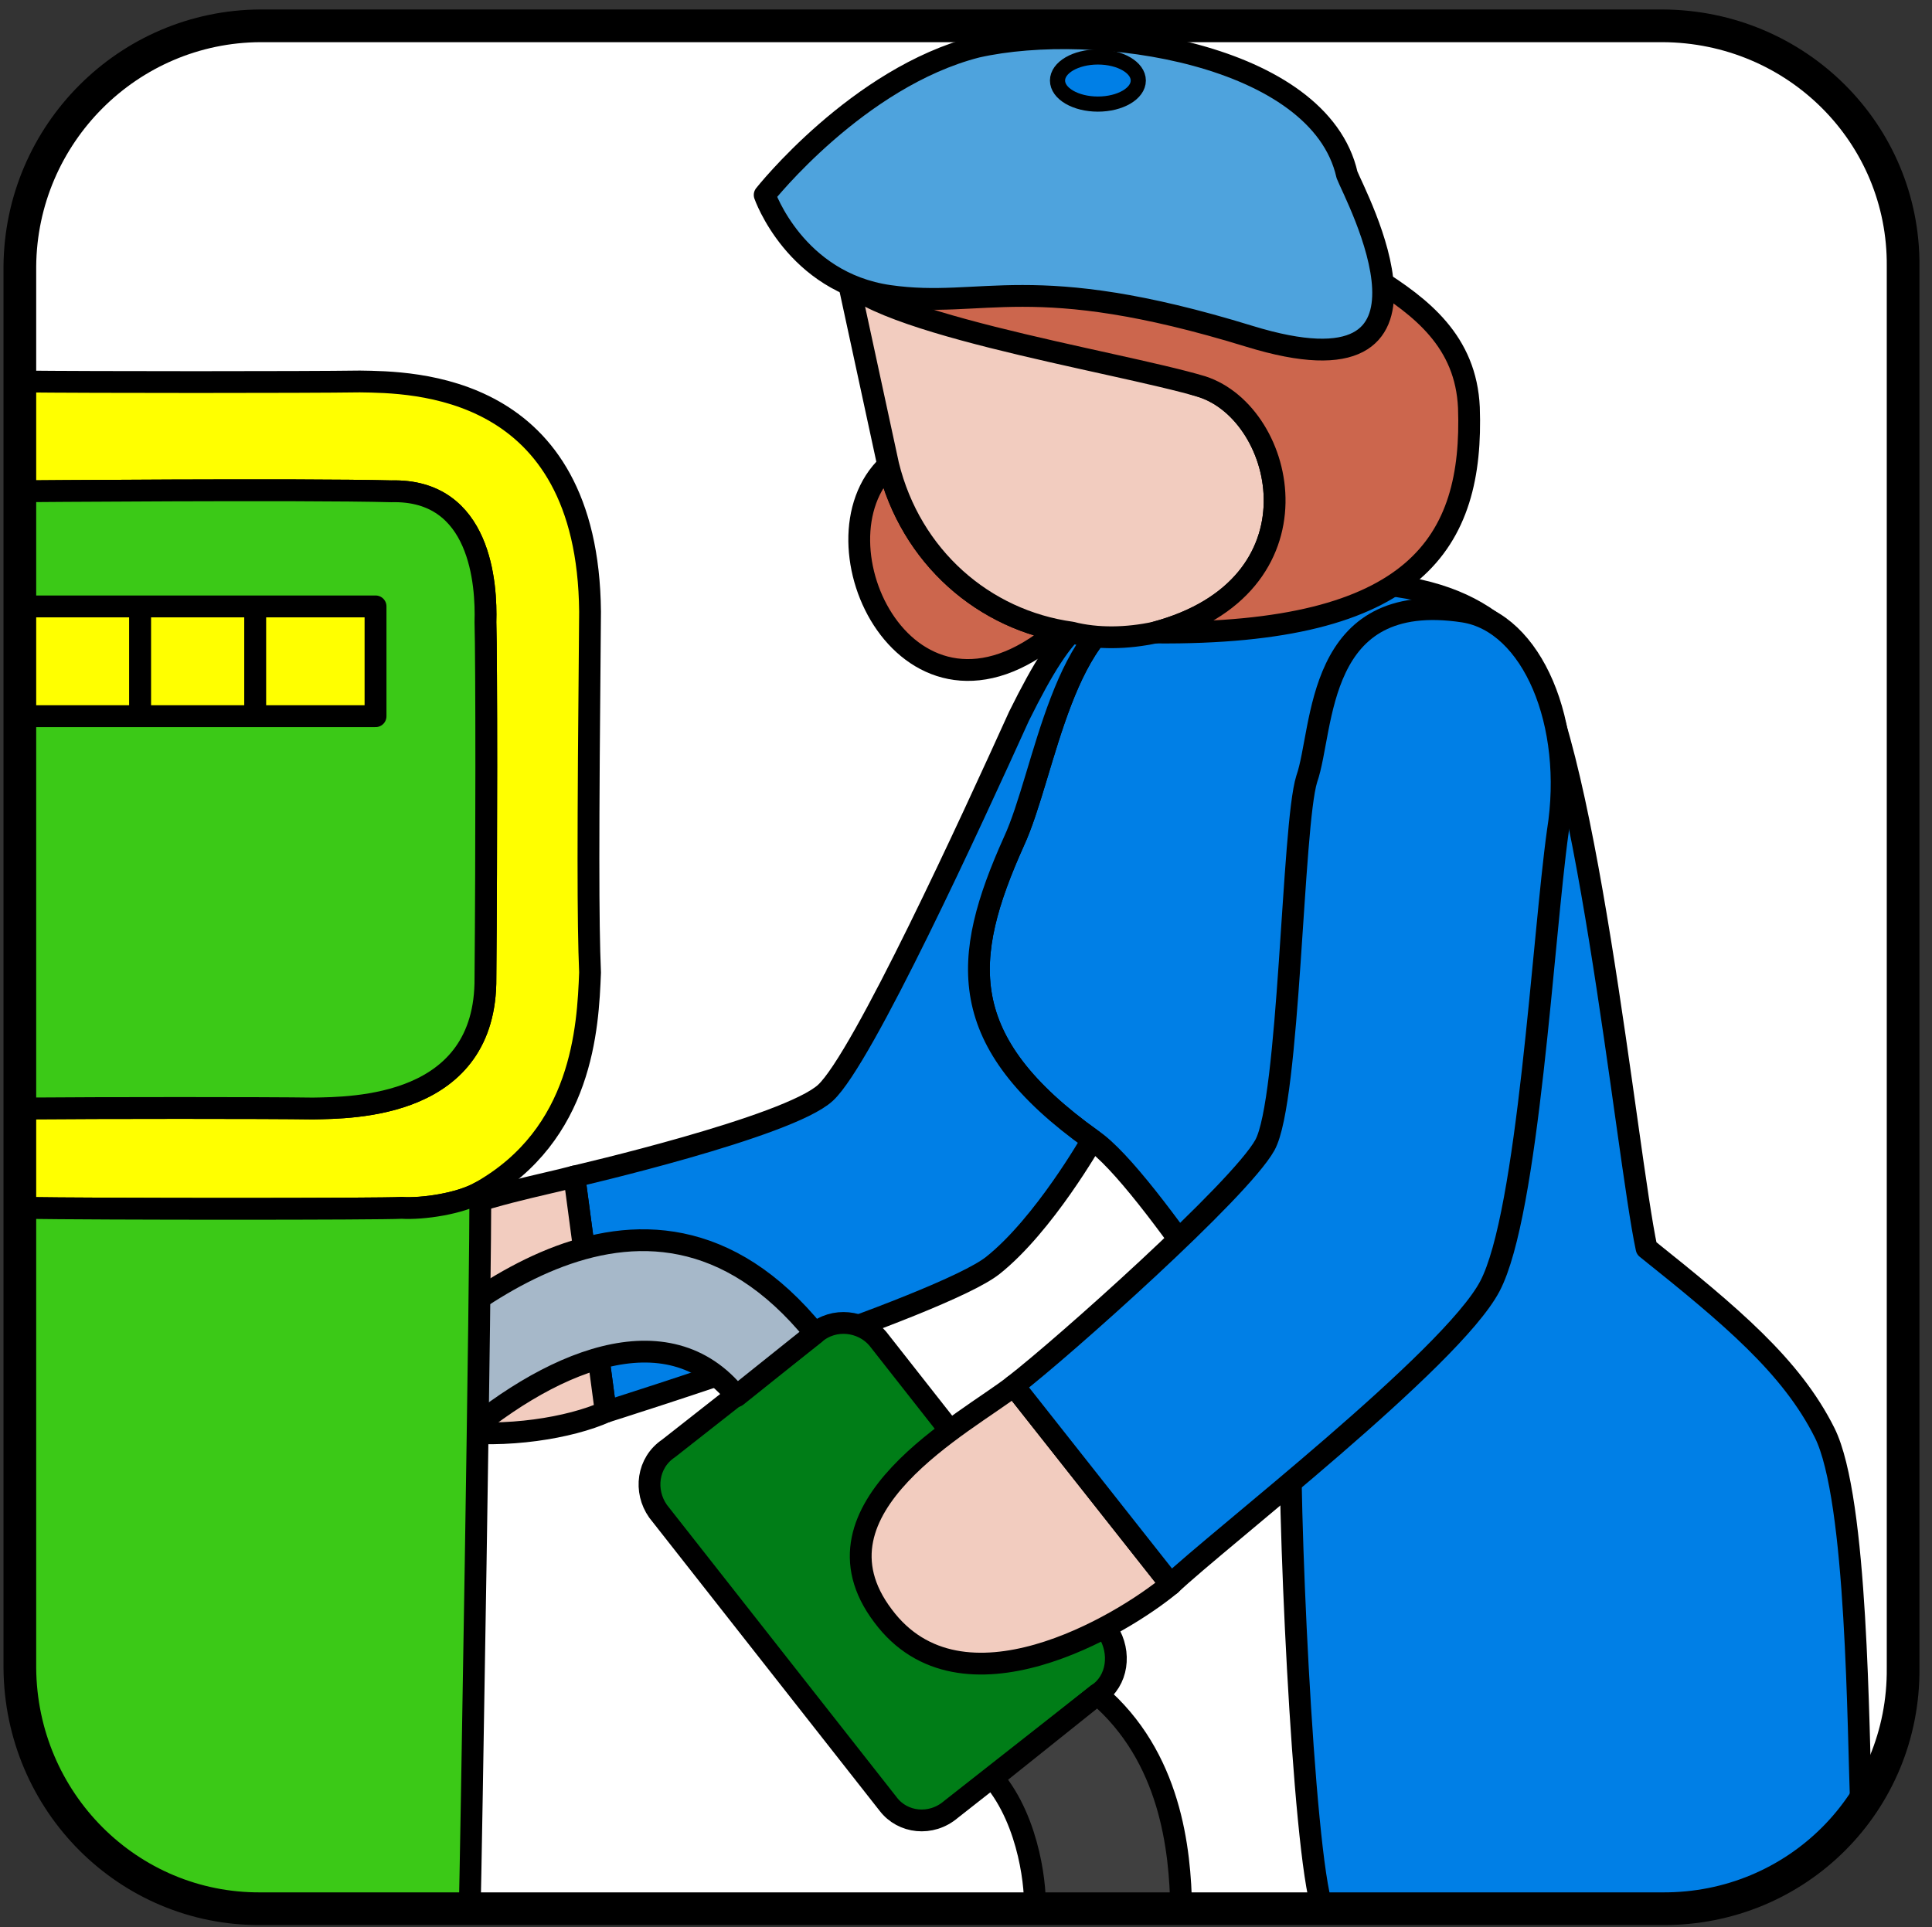
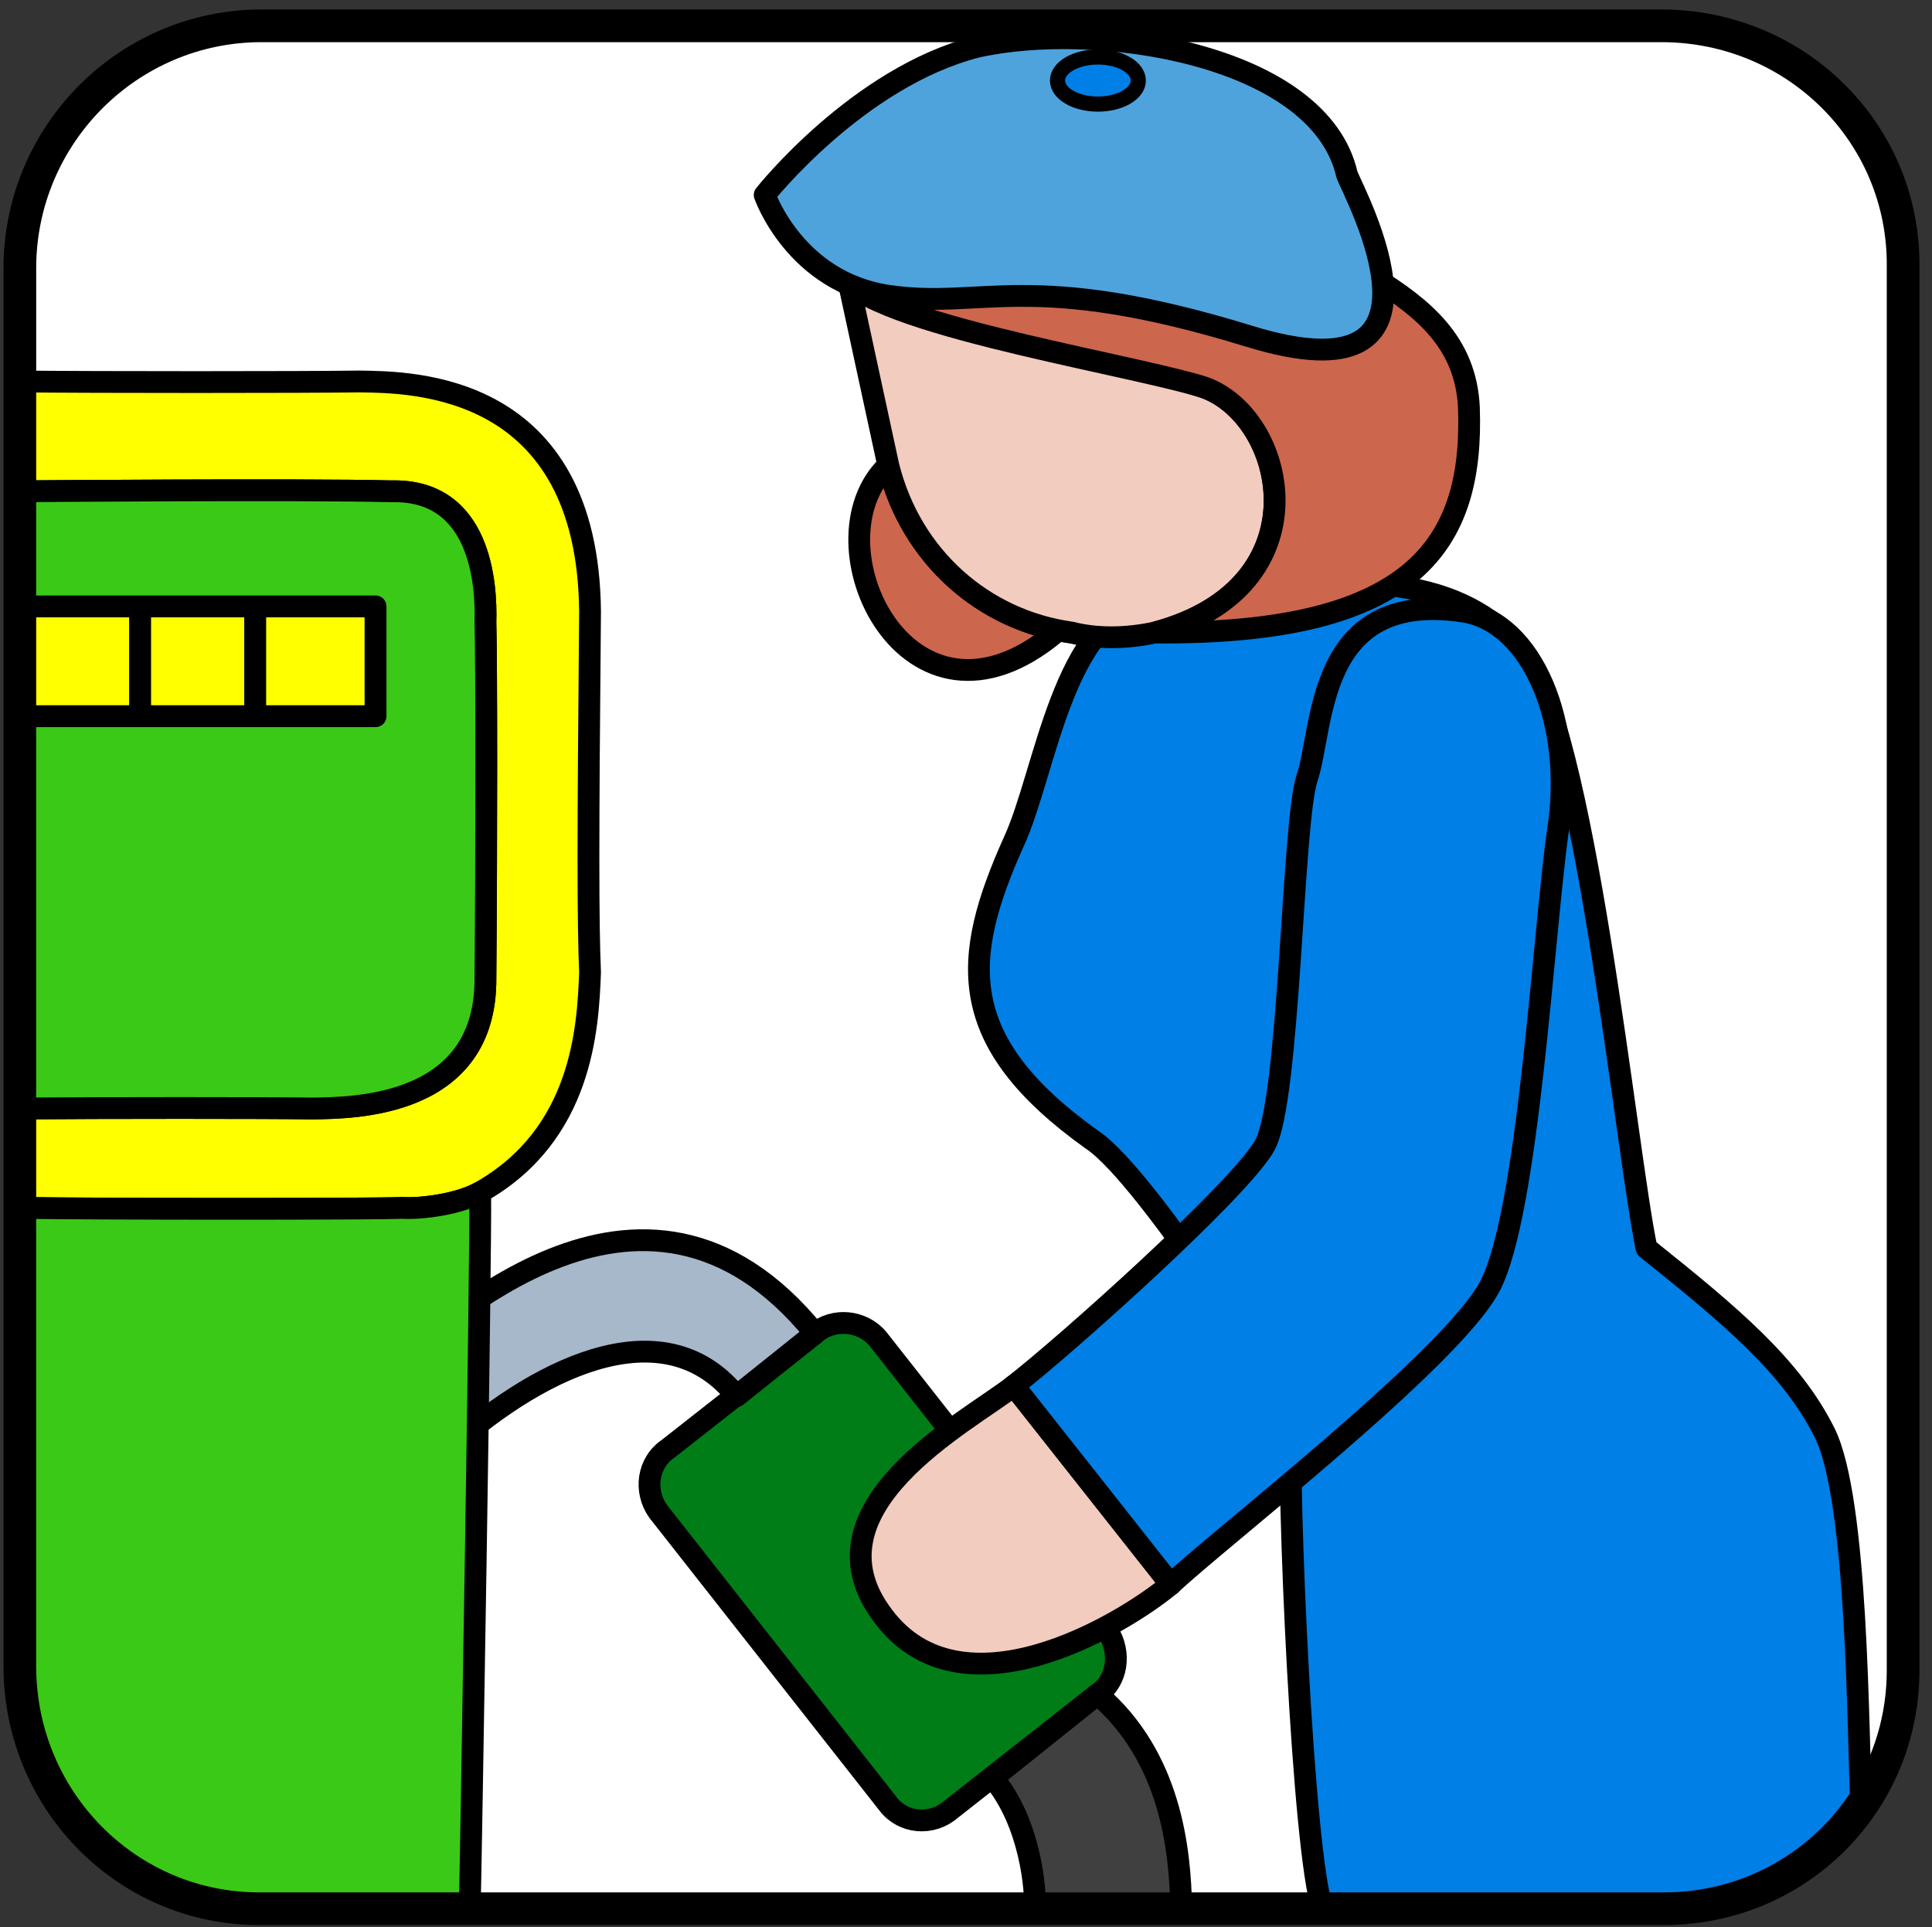
<svg xmlns="http://www.w3.org/2000/svg" version="1.1" id="Layer_1" x="0px" y="0px" width="436px" height="435px" viewBox="0 0 436 435" enable-background="new 0 0 436 435" xml:space="preserve">
  <rect x="0" y="0" width="436" height="435" fill="#333333" stroke="none" />
  <g>
    <path fill="#FFFFFF" stroke="#000000" stroke-width="4.919" stroke-linecap="round" stroke-linejoin="round" d="M429.48,376.52   c0.268,30.225-23.98,54.479-54.306,54.307H58.785C28.964,430.998,4.713,406.744,4.48,376.52V60.133   C4.713,30.214,28.964,5.958,58.785,5.828h316.39c30.325,0.13,54.573,24.386,54.306,54.305V376.52L429.48,376.52z" />
    <polygon fill="#FFFF00" stroke="#000000" stroke-width="4.919" stroke-linecap="round" stroke-linejoin="round" points="   31.633,161.662 31.633,136.87 4.48,136.87 4.48,161.662 31.633,161.662  " />
    <polygon fill="#FFFF00" stroke="#000000" stroke-width="4.919" stroke-linecap="round" stroke-linejoin="round" points="   57.604,161.662 57.604,136.87 31.633,136.87 31.633,161.662 57.604,161.662  " />
    <polygon fill="#FFFF00" stroke="#000000" stroke-width="4.919" stroke-linecap="round" stroke-linejoin="round" points="   84.756,161.662 84.756,136.87 57.604,136.87 57.604,161.662 84.756,161.662  " />
    <path fill="#007FE6" stroke="#000000" stroke-width="4.919" stroke-linecap="round" stroke-linejoin="round" d="M259.479,135.688   c-19.681,3.33-23.533,38.883-30.693,54.306c-11.817,26.338-13.527,45.01,17.709,67.295c12.619,8.41,44.861,60.204,44.861,60.204   c-0.938,19.248,2.676,100.593,7.08,113.333h76.739c18.652,0.172,34.783-8.844,44.86-22.428   c-0.777-17.473-0.744-69.953-8.266-85.002c-7.522-15.048-21.195-26.442-40.186-41.635c-4.558-21.269-14.022-119.074-28.295-135.21   C332.047,133.841,314.499,126.023,259.479,135.688L259.479,135.688z" />
-     <path fill="#007FE6" stroke="#000000" stroke-width="4.919" stroke-linecap="round" stroke-linejoin="round" d="M246.494,257.289   c-31.236-22.285-29.526-40.957-17.709-67.295c7.16-15.422,11.013-50.976,30.693-54.306c-13.61,1.172-18.428,3.579-29.515,25.974   c-10.587,23.362-35.279,77.248-43.68,85c-8.401,7.754-56.666,18.889-56.666,18.889l7.083,53.124c0,0,75.811-23.879,87.362-33.055   C235.614,276.445,246.494,257.289,246.494,257.289L246.494,257.289z" />
    <path fill="#007D17" stroke="#000000" stroke-width="4.919" stroke-linecap="round" stroke-linejoin="round" d="M247.676,382.424   c4.577-3.002,5.374-9.425,2.358-14.166l-51.945-66.108c-3.444-4.063-9.864-4.861-14.166-1.182l-33.056,25.969   c-4.778,3.204-5.573,9.621-2.361,14.172l51.945,66.108c3.245,4.255,9.665,5.053,14.168,1.182L247.676,382.424L247.676,382.424z" />
    <path fill="#404040" stroke="#000000" stroke-width="4.919" stroke-linecap="round" stroke-linejoin="round" d="M247.676,382.424   l-23.613,18.889c8.558,10.082,9.764,25.738,9.441,29.514c6.342-0.164,33.059,0,33.059,0   C266.338,417.419,264.19,396.518,247.676,382.424L247.676,382.424z" />
    <path fill="#FFFF00" stroke="#000000" stroke-width="4.919" stroke-linecap="round" stroke-linejoin="round" d="M4.48,272.636   v-22.433c18.628-0.158,55.956-0.158,66.11,0c9.11-0.158,39.212-0.158,38.958-29.514c0.254-28.44,0.254-71.789,0-80.279   c0.254-8.368-0.949-30.042-21.25-29.514c-20.639-0.528-83.819,0-83.819,0V86.104c16.219,0.183,64.384,0.183,76.736,0   c11.73,0.183,51.464,0.183,51.944,51.945c-0.48,51.791-0.48,69.853,0,81.458c-0.48,12.475-1.684,36.561-24.792,49.583   c-4.585,2.627-13.015,3.834-17.708,3.545C85.72,272.925,23.108,272.925,4.48,272.636" />
    <path fill="#CC664D" stroke="#000000" stroke-width="4.919" stroke-linecap="round" stroke-linejoin="round" d="M241.771,142.771   c-19.789-2.743-36.239-17.11-41.321-37.776c-18.4,17.416,4.477,65.58,37.776,37.776" />
-     <path fill="#F2CCBF" stroke="#000000" stroke-width="4.919" stroke-linecap="round" stroke-linejoin="round" d="M136.701,318.675   l-7.083-53.124c-13.794,3.762-55.939,9.78-53.124,36.599C78.497,328.315,120.64,325.904,136.701,318.675L136.701,318.675z" />
    <path fill="#F2CCBF" stroke="#000000" stroke-width="4.919" stroke-linecap="round" stroke-linejoin="round" d="M241.771,142.771   c-19.789-2.743-36.239-17.11-41.321-37.776l-9.444-43.682l38.958-9.444c2.657,11.541,21.925,29.601,41.321,35.418   c19.133,6.226,28.035,45.176-10.625,55.484C254.42,144.109,247.68,144.287,241.771,142.771L241.771,142.771z" />
    <path fill="#F2CCBF" stroke="#000000" stroke-width="4.919" stroke-linecap="round" stroke-linejoin="round" d="M264.199,357.633   c-11.104,9.213-47.231,30.887-64.928,7.085c-18.427-24.364,18.9-43.628,29.514-51.947L264.199,357.633L264.199,357.633z" />
    <path fill="#A6B8C9" stroke="#000000" stroke-width="4.919" stroke-linecap="round" stroke-linejoin="round" d="M183.923,300.968   l-17.708,14.166c-15.473-19.33-42.44-8.232-64.929,11.803l-15.348-16.523C97.584,301.54,144.708,252.609,183.923,300.968   L183.923,300.968z" />
    <path fill="#3BC917" stroke="#000000" stroke-width="4.919" stroke-linecap="round" stroke-linejoin="round" d="M4.48,250.203   v-88.542h80.276V136.87c0,0-68.875-0.01-80.276,0v-25.974c0,0,63.18-0.528,83.819,0c20.3-0.528,21.504,21.146,21.25,29.514   c0.254,8.49,0.254,51.839,0,80.279c0.254,29.355-29.848,29.355-38.958,29.514C60.436,250.045,23.108,250.045,4.48,250.203   L4.48,250.203z" />
    <path fill="#3BC917" stroke="#000000" stroke-width="4.919" stroke-linecap="round" stroke-linejoin="round" d="M106.007,430.826   H58.785C28.964,430.998,4.713,406.744,4.48,376.52V272.636c18.628,0.289,81.24,0.289,86.18,0   c4.693,0.289,13.124-0.918,17.708-3.545C108.599,282.556,106.19,425.312,106.007,430.826L106.007,430.826z" />
    <path fill="none" stroke="#000000" stroke-width="7.378" stroke-linecap="round" stroke-linejoin="round" d="M429.48,376.52   c0.268,30.225-23.98,54.479-54.306,54.307H58.785C28.964,430.998,4.713,406.744,4.48,376.52V60.133   C4.713,30.214,28.964,5.958,58.785,5.828h316.39c30.325,0.13,54.573,24.386,54.306,54.305V376.52L429.48,376.52z" />
-     <path fill="#007FE6" stroke="#000000" stroke-width="4.919" stroke-linecap="round" stroke-linejoin="round" d="M228.785,312.771   c11.061-8.541,51.053-44.178,56.666-54.305s6.173-72.238,9.444-82.638c3.954-11.274,1.744-42.918,35.418-37.778   c15.496,2.423,25.127,25.301,21.246,49.583c-3.344,23.881-6.653,86.224-15.344,102.71c-8.689,16.486-61.452,57.235-72.017,67.29   L228.785,312.771L228.785,312.771z" />
+     <path fill="#007FE6" stroke="#000000" stroke-width="4.919" stroke-linecap="round" stroke-linejoin="round" d="M228.785,312.771   c11.061-8.541,51.053-44.178,56.666-54.305s6.173-72.238,9.444-82.638c3.954-11.274,1.744-42.918,35.418-37.778   c15.496,2.423,25.127,25.301,21.246,49.583c-3.344,23.881-6.653,86.224-15.344,102.71c-8.689,16.486-61.452,57.235-72.017,67.29   L228.785,312.771z" />
    <path fill="#CC664D" stroke="#000000" stroke-width="4.919" stroke-linecap="round" stroke-linejoin="round" d="M260.66,142.771   c38.66-10.309,29.758-49.259,10.625-55.484c-19.396-5.817-79.351-15.031-82.008-26.572l93.811-21.83   c8.536,22.116,47.066,23.322,48.407,53.124C332.561,122.411,319.788,143.3,260.66,142.771L260.66,142.771z" />
    <path fill="#4EA3DD" stroke="#000000" stroke-width="4.919" stroke-linecap="round" stroke-linejoin="round" d="M220.421,10.581   c26.956-6.074,77.385,1.585,83.558,28.865c1.697,4.459,27.345,51.654-22.029,36.462s-60.008-6.076-81.278-9.115   c-21.27-3.039-28.106-22.789-28.106-22.789S193.532,17.457,220.421,10.581z" />
  </g>
  <ellipse fill="#007FE6" stroke="#000000" stroke-width="3.418" stroke-linecap="round" stroke-linejoin="round" cx="247.767" cy="18.177" rx="9.115" ry="5.317" />
</svg>